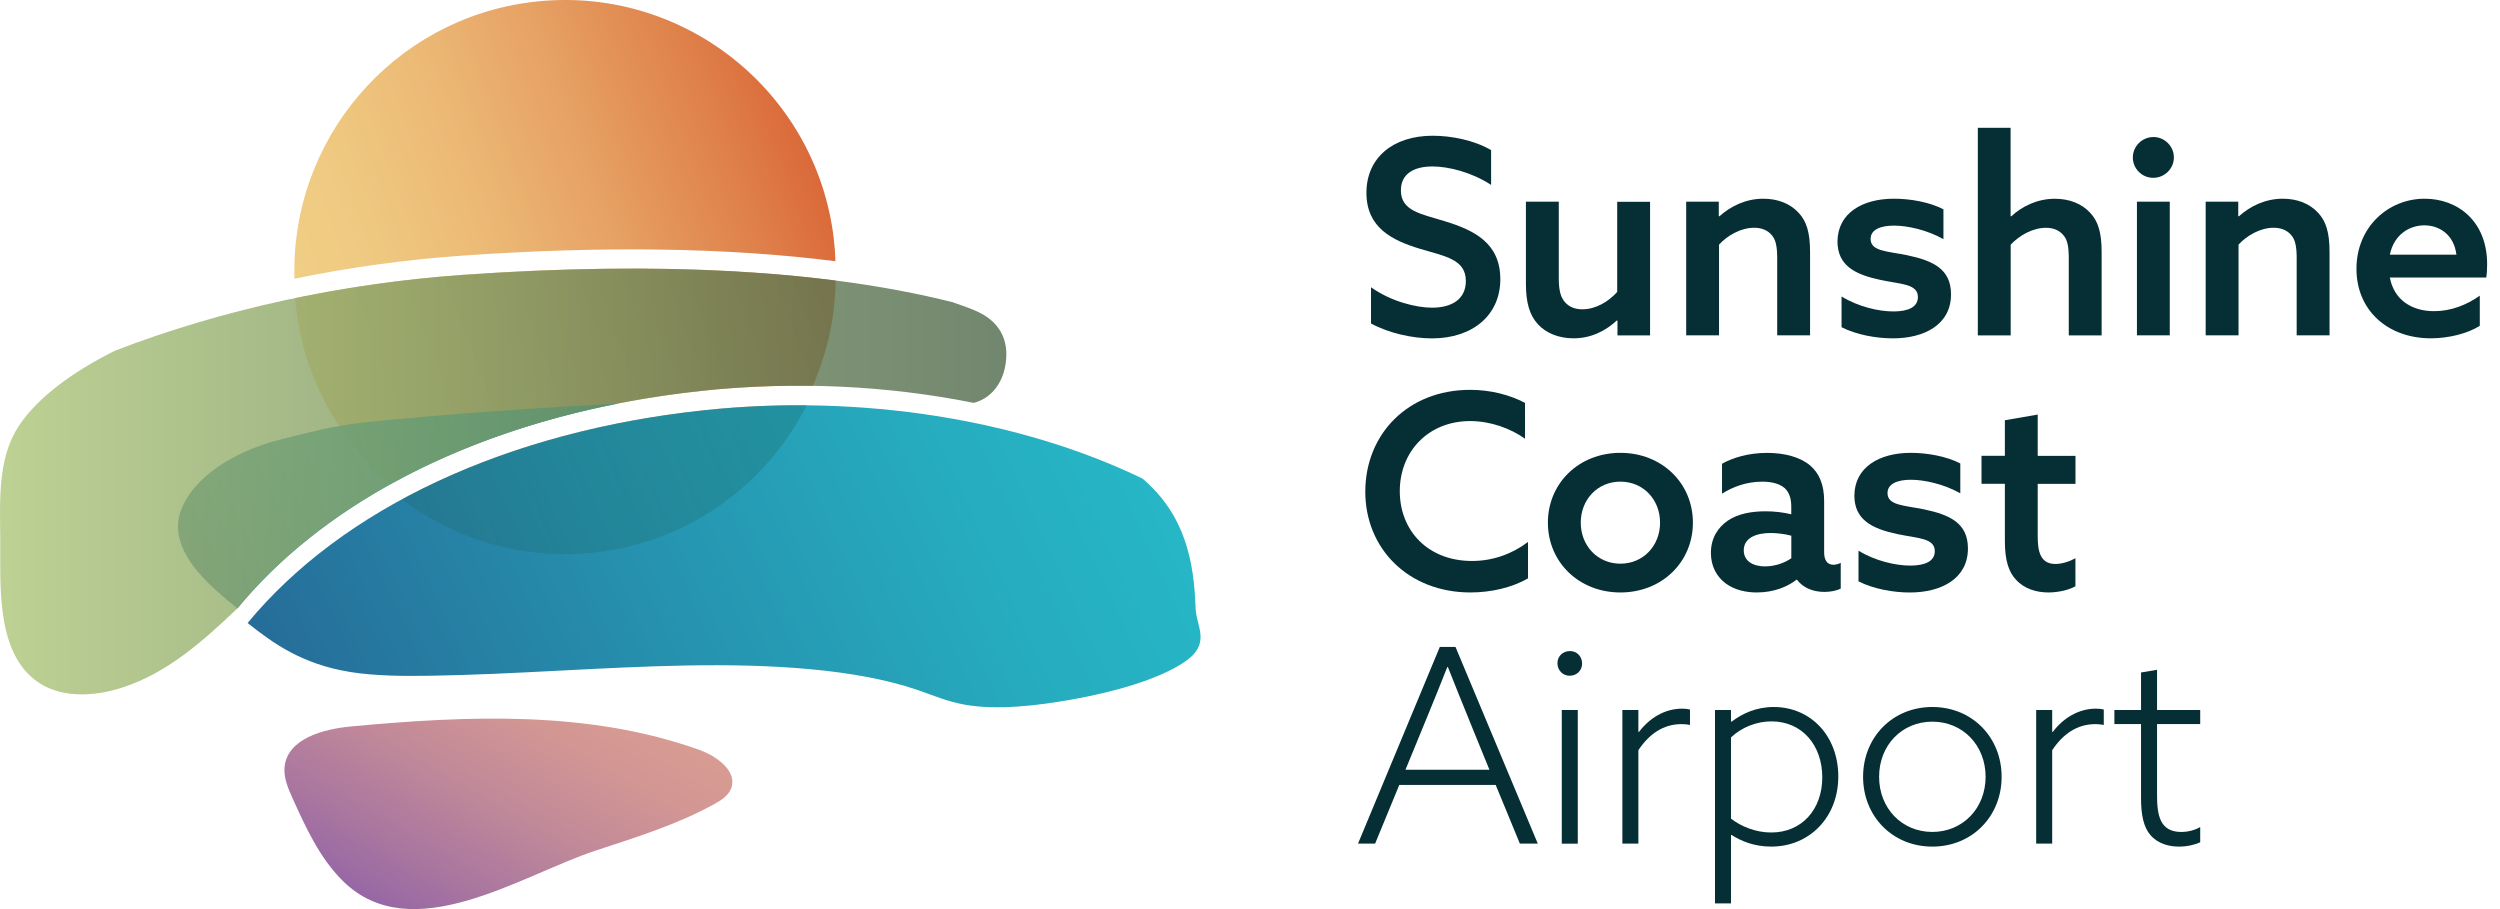
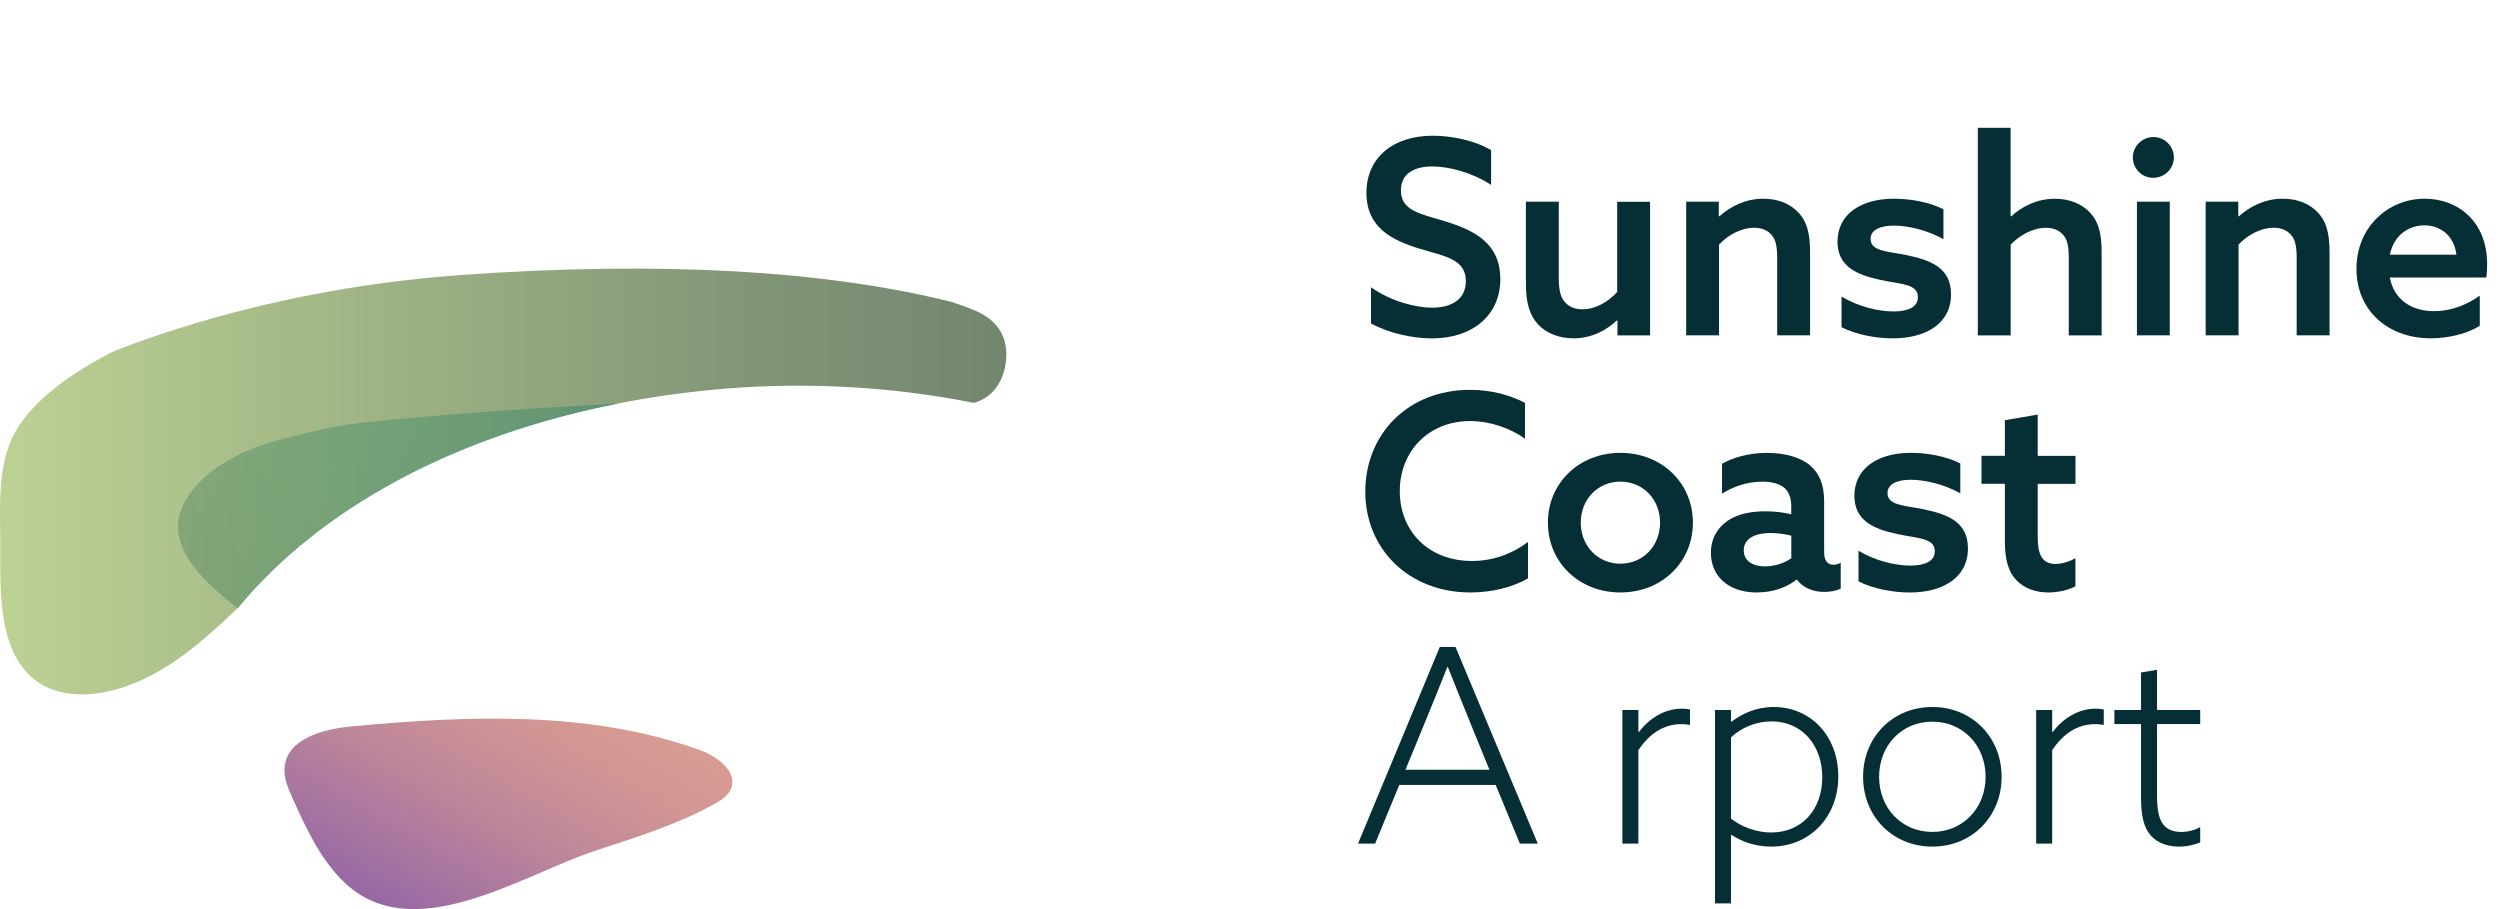
<svg xmlns="http://www.w3.org/2000/svg" width="154" height="56" viewBox="0 0 154 56" fill="none">
-   <path opacity="0.95" d="M18.139 17.169C17.877 8.643 24.163 1.171 32.795 0.123C41.937 -0.986 50.248 5.525 51.358 14.669C51.416 15.147 51.448 15.622 51.465 16.092C44.895 15.257 37.22 15.134 28.485 15.747C24.978 15.992 21.508 16.476 18.139 17.169ZM24.072 29.815C29.47 26.828 36.042 24.832 43.323 24.065C45.571 23.828 47.826 23.737 50.065 23.771C50.949 21.768 51.446 19.572 51.475 17.285C44.937 16.442 37.277 16.317 28.541 16.929C25.03 17.177 21.555 17.664 18.183 18.362C18.202 18.597 18.222 18.83 18.251 19.065C18.78 23.428 20.955 27.192 24.075 29.815H24.072ZM43.408 25.268C36.363 26.01 30.001 27.915 24.753 30.76C28.079 33.275 32.345 34.556 36.811 34.012C42.556 33.314 47.261 29.773 49.687 24.969C47.601 24.949 45.5 25.047 43.406 25.268H43.408Z" fill="url(#paint0_linear_818_2245)" />
  <path opacity="0.85" d="M38.101 24.852C32.827 25.15 27.605 25.481 22.23 26.044C20.663 26.208 18.853 26.676 17.352 27.053C13.16 28.104 10.836 30.587 10.97 32.609C11.095 34.458 12.8 36.011 14.622 37.478C19.737 31.272 28.049 26.825 38.101 24.854V24.852Z" fill="url(#paint1_linear_818_2245)" />
-   <path opacity="0.85" d="M70.371 29.477C62.801 25.821 53.023 24.256 43.409 25.267C31.241 26.551 21.097 31.296 15.252 38.378C16.836 39.632 18.602 40.915 21.577 41.395C23.086 41.638 24.805 41.653 26.514 41.626C31.723 41.545 37.069 41.089 42.282 40.994C47.496 40.898 52.729 41.202 56.537 42.507C57.485 42.833 58.349 43.22 59.478 43.416C61.406 43.751 63.832 43.484 66.071 43.083C68.519 42.642 71.277 41.897 72.925 40.805C74.656 39.659 73.692 38.626 73.65 37.475C73.549 34.651 73.052 31.757 70.371 29.474V29.477Z" fill="url(#paint2_linear_818_2245)" />
  <path opacity="0.9" d="M36.668 52.404C39.169 51.578 41.706 50.8 44.01 49.526C44.417 49.301 44.84 49.034 45.022 48.608C45.474 47.543 44.184 46.59 43.094 46.198C36.282 43.754 28.815 44.078 21.608 44.751C19.886 44.913 17.717 45.508 17.531 47.229C17.46 47.9 17.744 48.554 18.02 49.169C18.841 50.986 19.691 52.847 21.104 54.252C25.347 58.474 32.096 53.914 36.666 52.406L36.668 52.404Z" fill="url(#paint3_linear_818_2245)" />
  <path opacity="0.8" d="M43.324 24.066C48.971 23.471 54.679 23.752 59.981 24.817C61.004 24.56 61.695 23.686 61.908 22.623C62.194 21.203 61.768 19.956 60.301 19.239C59.917 19.05 59.319 18.832 58.639 18.605C50.788 16.643 40.698 16.078 28.54 16.93C20.988 17.459 13.599 19.087 7.063 21.609C4.607 22.846 2.379 24.391 1.147 26.255C-0.158 28.233 -0.004 30.917 0.016 33.175C0.04 35.879 -0.273 39.939 2.104 41.846C3.588 43.039 5.748 42.939 7.558 42.346C10.296 41.452 12.473 39.525 14.608 37.492C20.584 30.232 30.93 25.371 43.324 24.066Z" fill="url(#paint4_linear_818_2245)" />
  <path d="M84.456 17.696C85.678 18.566 87.216 18.953 88.22 18.953C89.425 18.953 90.296 18.433 90.296 17.312C90.296 15.972 89.023 15.789 87.451 15.321C85.761 14.802 84.172 14.033 84.172 11.875C84.172 9.718 85.81 8.361 88.254 8.361C89.425 8.361 90.83 8.645 91.852 9.248V11.39C90.647 10.604 89.224 10.254 88.237 10.254C87.098 10.254 86.295 10.705 86.295 11.726C86.295 13.014 87.568 13.181 89.023 13.634C90.813 14.185 92.42 14.973 92.42 17.197C92.42 19.42 90.713 20.845 88.203 20.845C87.013 20.845 85.558 20.527 84.454 19.925V17.699L84.456 17.696Z" fill="#062F35" />
  <path d="M99.602 19.736C98.916 20.373 98.029 20.84 96.925 20.84C96.021 20.84 95.235 20.522 94.733 19.971C94.231 19.418 93.996 18.666 93.996 17.478V12.424H96.021V17.143C96.021 17.88 96.139 18.313 96.389 18.6C96.69 18.952 97.091 19.053 97.476 19.053C98.279 19.053 99.068 18.6 99.619 17.983V12.429H101.644V20.662H99.636V19.758L99.602 19.741V19.736Z" fill="#062F35" />
  <path d="M103.869 12.424H105.877V13.31L105.911 13.328C106.597 12.708 107.535 12.24 108.622 12.24C109.509 12.24 110.28 12.541 110.797 13.11C111.282 13.629 111.5 14.314 111.5 15.536V20.657H109.475V15.889C109.475 15.152 109.374 14.75 109.139 14.483C108.887 14.182 108.519 14.03 108.052 14.03C107.249 14.03 106.413 14.498 105.892 15.069V20.657H103.869V12.424Z" fill="#062F35" />
  <path d="M113.442 18.264C114.48 18.901 115.734 19.185 116.637 19.185C117.541 19.185 118.143 18.918 118.143 18.299C118.143 17.478 117.09 17.512 115.834 17.243C114.262 16.908 113.189 16.357 113.189 14.868C113.207 13.144 114.695 12.24 116.669 12.24C117.656 12.24 118.844 12.441 119.716 12.894V14.733C118.712 14.165 117.507 13.898 116.669 13.898C115.832 13.898 115.229 14.15 115.229 14.718C115.229 15.487 116.268 15.473 117.49 15.723C119.062 16.058 120.183 16.56 120.183 18.132C120.183 19.991 118.545 20.843 116.603 20.843C115.582 20.843 114.362 20.625 113.439 20.157V18.267L113.442 18.264Z" fill="#062F35" />
  <path d="M121.828 7.874H123.853V13.313L123.888 13.33C124.556 12.71 125.494 12.243 126.581 12.243C127.468 12.243 128.239 12.544 128.758 13.112C129.243 13.631 129.461 14.317 129.461 15.539V20.659H127.436V15.892C127.436 15.123 127.336 14.753 127.103 14.486C126.836 14.168 126.466 14.033 126.033 14.033C125.212 14.033 124.392 14.501 123.858 15.071V20.659H121.833V7.874H121.828Z" fill="#062F35" />
  <path d="M132.656 8.441C133.342 8.441 133.912 9.01 133.912 9.698C133.912 10.386 133.342 10.954 132.639 10.954C131.936 10.954 131.383 10.386 131.383 9.698C131.383 9.01 131.951 8.441 132.656 8.441ZM131.635 12.423H133.658V20.656H131.635V12.423Z" fill="#062F35" />
  <path d="M135.869 12.424H137.877V13.31L137.911 13.328C138.597 12.708 139.535 12.24 140.622 12.24C141.509 12.24 142.278 12.541 142.797 13.11C143.282 13.629 143.5 14.314 143.5 15.536V20.657H141.475V15.889C141.475 15.152 141.374 14.75 141.139 14.483C140.889 14.182 140.52 14.03 140.052 14.03C139.249 14.03 138.414 14.498 137.894 15.069V20.657H135.869V12.424Z" fill="#062F35" />
  <path d="M147.215 17.094C147.467 18.465 148.555 19.168 149.943 19.168C150.982 19.168 151.951 18.784 152.755 18.213V20.072C151.986 20.556 150.815 20.84 149.742 20.84C147.098 20.84 145.158 19.134 145.158 16.558C145.158 13.981 147.117 12.24 149.358 12.24C151.4 12.24 153.208 13.629 153.208 16.273C153.208 16.54 153.19 16.876 153.156 17.094H147.215ZM151.315 15.688C151.165 14.449 150.259 13.881 149.341 13.881C148.423 13.881 147.467 14.449 147.215 15.688H151.315Z" fill="#062F35" />
  <path d="M94.125 35.626C93.121 36.211 91.816 36.495 90.576 36.495C86.778 36.495 84.102 33.819 84.102 30.288C84.102 26.756 86.712 24.014 90.562 24.014C91.798 24.014 92.986 24.315 93.941 24.817V27.026C93.055 26.392 91.816 25.938 90.562 25.938C88 25.938 86.227 27.797 86.227 30.256C86.227 32.714 87.983 34.556 90.677 34.556C91.965 34.556 93.155 34.12 94.125 33.385V35.628V35.626Z" fill="#062F35" />
  <path d="M99.817 27.895C102.378 27.895 104.283 29.769 104.283 32.196C104.283 34.622 102.376 36.496 99.817 36.496C97.257 36.496 95.35 34.622 95.35 32.196C95.35 29.769 97.257 27.895 99.817 27.895ZM99.817 34.723C101.222 34.723 102.26 33.618 102.26 32.196C102.26 30.773 101.225 29.669 99.817 29.669C98.408 29.669 97.375 30.773 97.375 32.196C97.375 33.618 98.413 34.723 99.817 34.723Z" fill="#062F35" />
  <path d="M110.663 35.71C110.161 36.112 109.306 36.496 108.219 36.496C107.551 36.496 106.865 36.347 106.311 35.945C105.743 35.526 105.391 34.875 105.391 34.055C105.391 33.151 105.824 32.483 106.444 32.064C107.063 31.645 107.901 31.496 108.753 31.496C109.321 31.496 109.84 31.562 110.342 31.679V31.195C110.342 30.692 110.208 30.325 109.941 30.073C109.639 29.806 109.172 29.671 108.552 29.671C107.565 29.671 106.711 30.007 106.076 30.409V28.567C106.73 28.2 107.683 27.898 108.853 27.898C109.923 27.898 110.879 28.151 111.498 28.667C112.052 29.135 112.367 29.838 112.367 30.859V34.02C112.367 34.474 112.534 34.789 112.936 34.789C113.085 34.789 113.254 34.74 113.389 34.672V36.261C113.136 36.379 112.786 36.462 112.385 36.462C111.716 36.462 111.079 36.229 110.695 35.71H110.661H110.663ZM110.345 32.999C109.977 32.899 109.473 32.833 109.071 32.833C108.236 32.833 107.416 33.1 107.416 33.903C107.416 34.572 108.001 34.89 108.721 34.89C109.341 34.89 109.943 34.672 110.345 34.388V32.999Z" fill="#062F35" />
  <path d="M114.481 33.92C115.517 34.556 116.773 34.84 117.677 34.84C118.58 34.84 119.183 34.573 119.183 33.954C119.183 33.133 118.13 33.168 116.873 32.898C115.301 32.563 114.229 32.012 114.229 30.523C114.246 28.799 115.735 27.895 117.708 27.895C118.695 27.895 119.883 28.096 120.755 28.549V30.388C119.751 29.82 118.546 29.553 117.708 29.553C116.871 29.553 116.271 29.806 116.271 30.374C116.271 31.143 117.307 31.128 118.531 31.378C120.103 31.713 121.225 32.215 121.225 33.787C121.225 35.646 119.584 36.498 117.645 36.498C116.624 36.498 115.402 36.28 114.483 35.812V33.922L114.481 33.92Z" fill="#062F35" />
  <path d="M127.85 36.111C127.482 36.329 126.811 36.496 126.177 36.496C125.457 36.496 124.688 36.278 124.169 35.692C123.75 35.239 123.5 34.554 123.5 33.332V29.803H122.061V28.079H123.5V25.887L125.523 25.537V28.081H127.85V29.805H125.523V33.05C125.523 33.971 125.69 34.74 126.611 34.74C127.044 34.74 127.514 34.573 127.847 34.387V36.111H127.85Z" fill="#062F35" />
  <path d="M88.689 39.852H89.659L94.728 51.967H93.624L92.135 48.352H86.196L84.707 51.967H83.654L88.692 39.852H88.689ZM90.528 44.42C90.078 43.315 89.625 42.194 89.189 41.089H89.154C88.738 42.145 88.319 43.181 87.815 44.403L86.578 47.414H91.748L90.526 44.42H90.528Z" fill="#062F35" />
-   <path d="M96.689 41.626C96.273 41.626 95.938 41.293 95.938 40.857C95.938 40.421 96.273 40.105 96.707 40.105C97.14 40.105 97.458 40.441 97.458 40.874C97.458 41.308 97.123 41.626 96.689 41.626ZM96.205 43.735H97.192V51.968H96.205V43.735Z" fill="#062F35" />
-   <path d="M99.938 43.734H100.924V45.074L100.959 45.091C101.595 44.239 102.548 43.653 103.618 43.653C103.802 43.653 103.954 43.67 104.103 43.705V44.657C103.954 44.623 103.768 44.606 103.584 44.606C102.462 44.606 101.593 45.208 100.924 46.212V51.967H99.938V43.734Z" fill="#062F35" />
+   <path d="M99.938 43.734H100.924V45.074L100.959 45.091C101.595 44.239 102.548 43.653 103.618 43.653C103.802 43.653 103.954 43.67 104.103 43.705V44.657C103.954 44.623 103.768 44.606 103.584 44.606C102.462 44.606 101.593 45.208 100.924 46.212V51.967H99.938Z" fill="#062F35" />
  <path d="M106.629 55.648H105.643V43.734H106.629V44.437L106.664 44.454C107.332 43.952 108.187 43.551 109.257 43.551C111.549 43.551 113.239 45.341 113.239 47.834C113.239 50.327 111.481 52.151 109.105 52.151C108.101 52.151 107.281 51.833 106.664 51.431L106.629 51.448V55.648ZM109.105 51.282C110.996 51.282 112.252 49.859 112.252 47.885C112.252 45.911 111.013 44.437 109.122 44.437C108.219 44.437 107.298 44.79 106.629 45.424V50.427C107.249 50.912 108.153 51.282 109.105 51.282Z" fill="#062F35" />
  <path d="M119.032 43.551C121.493 43.551 123.3 45.424 123.3 47.851C123.3 50.278 121.493 52.151 119.032 52.151C116.57 52.151 114.766 50.278 114.766 47.851C114.766 45.424 116.573 43.551 119.032 43.551ZM119.032 51.247C120.905 51.247 122.313 49.79 122.313 47.851C122.313 45.911 120.907 44.454 119.032 44.454C117.156 44.454 115.753 45.909 115.753 47.851C115.753 49.793 117.158 51.247 119.032 51.247Z" fill="#062F35" />
  <path d="M125.428 43.734H126.415V45.074L126.449 45.091C127.083 44.239 128.038 43.653 129.108 43.653C129.292 43.653 129.444 43.67 129.593 43.705V44.657C129.444 44.623 129.26 44.606 129.074 44.606C127.953 44.606 127.083 45.208 126.415 46.212V51.967H125.428V43.734Z" fill="#062F35" />
  <path d="M135.533 51.884C135.215 52.034 134.73 52.151 134.228 52.151C133.626 52.151 132.94 51.985 132.472 51.448C132.053 50.964 131.887 50.226 131.887 49.156V44.604H130.246V43.734H131.887V41.425L132.874 41.259V43.734H135.533V44.604H132.874V48.987C132.874 50.226 133.057 51.248 134.363 51.248C134.799 51.248 135.217 51.13 135.533 50.946V51.884Z" fill="#062F35" />
  <defs>
    <linearGradient id="paint0_linear_818_2245" x1="19.135" y1="22.77" x2="50.603" y2="11.316" gradientUnits="userSpaceOnUse">
      <stop stop-color="#F0CC7F" />
      <stop offset="0.17" stop-color="#EEC67A" />
      <stop offset="0.37" stop-color="#EBB76F" />
      <stop offset="0.6" stop-color="#E59D5C" />
      <stop offset="0.85" stop-color="#DD7A41" />
      <stop offset="1" stop-color="#D8612E" />
    </linearGradient>
    <linearGradient id="paint1_linear_818_2245" x1="11.463" y1="34.213" x2="37.002" y2="22.464" gradientUnits="userSpaceOnUse">
      <stop stop-color="#005387" />
      <stop offset="0.15" stop-color="#006B95" />
      <stop offset="0.36" stop-color="#0086A6" />
      <stop offset="0.57" stop-color="#009AB2" />
      <stop offset="0.78" stop-color="#00A6B9" />
      <stop offset="1" stop-color="#00AABC" />
    </linearGradient>
    <linearGradient id="paint2_linear_818_2245" x1="20.135" y1="48.989" x2="69.756" y2="26.163" gradientUnits="userSpaceOnUse">
      <stop stop-color="#005387" />
      <stop offset="0.42" stop-color="#007EA1" />
      <stop offset="0.79" stop-color="#009EB4" />
      <stop offset="1" stop-color="#00AABC" />
    </linearGradient>
    <linearGradient id="paint3_linear_818_2245" x1="34.923" y1="41.362" x2="25.797" y2="57.168" gradientUnits="userSpaceOnUse">
      <stop stop-color="#D59187" />
      <stop offset="0.2" stop-color="#CE8B88" />
      <stop offset="0.49" stop-color="#BB7D8E" />
      <stop offset="0.83" stop-color="#9D6596" />
      <stop offset="1" stop-color="#8C579C" />
    </linearGradient>
    <linearGradient id="paint4_linear_818_2245" x1="0.001" y1="29.661" x2="61.994" y2="29.661" gradientUnits="userSpaceOnUse">
      <stop stop-color="#ADC679" />
      <stop offset="0.13" stop-color="#9FB872" />
      <stop offset="0.72" stop-color="#647E55" />
      <stop offset="1" stop-color="#4E684A" />
    </linearGradient>
  </defs>
</svg>